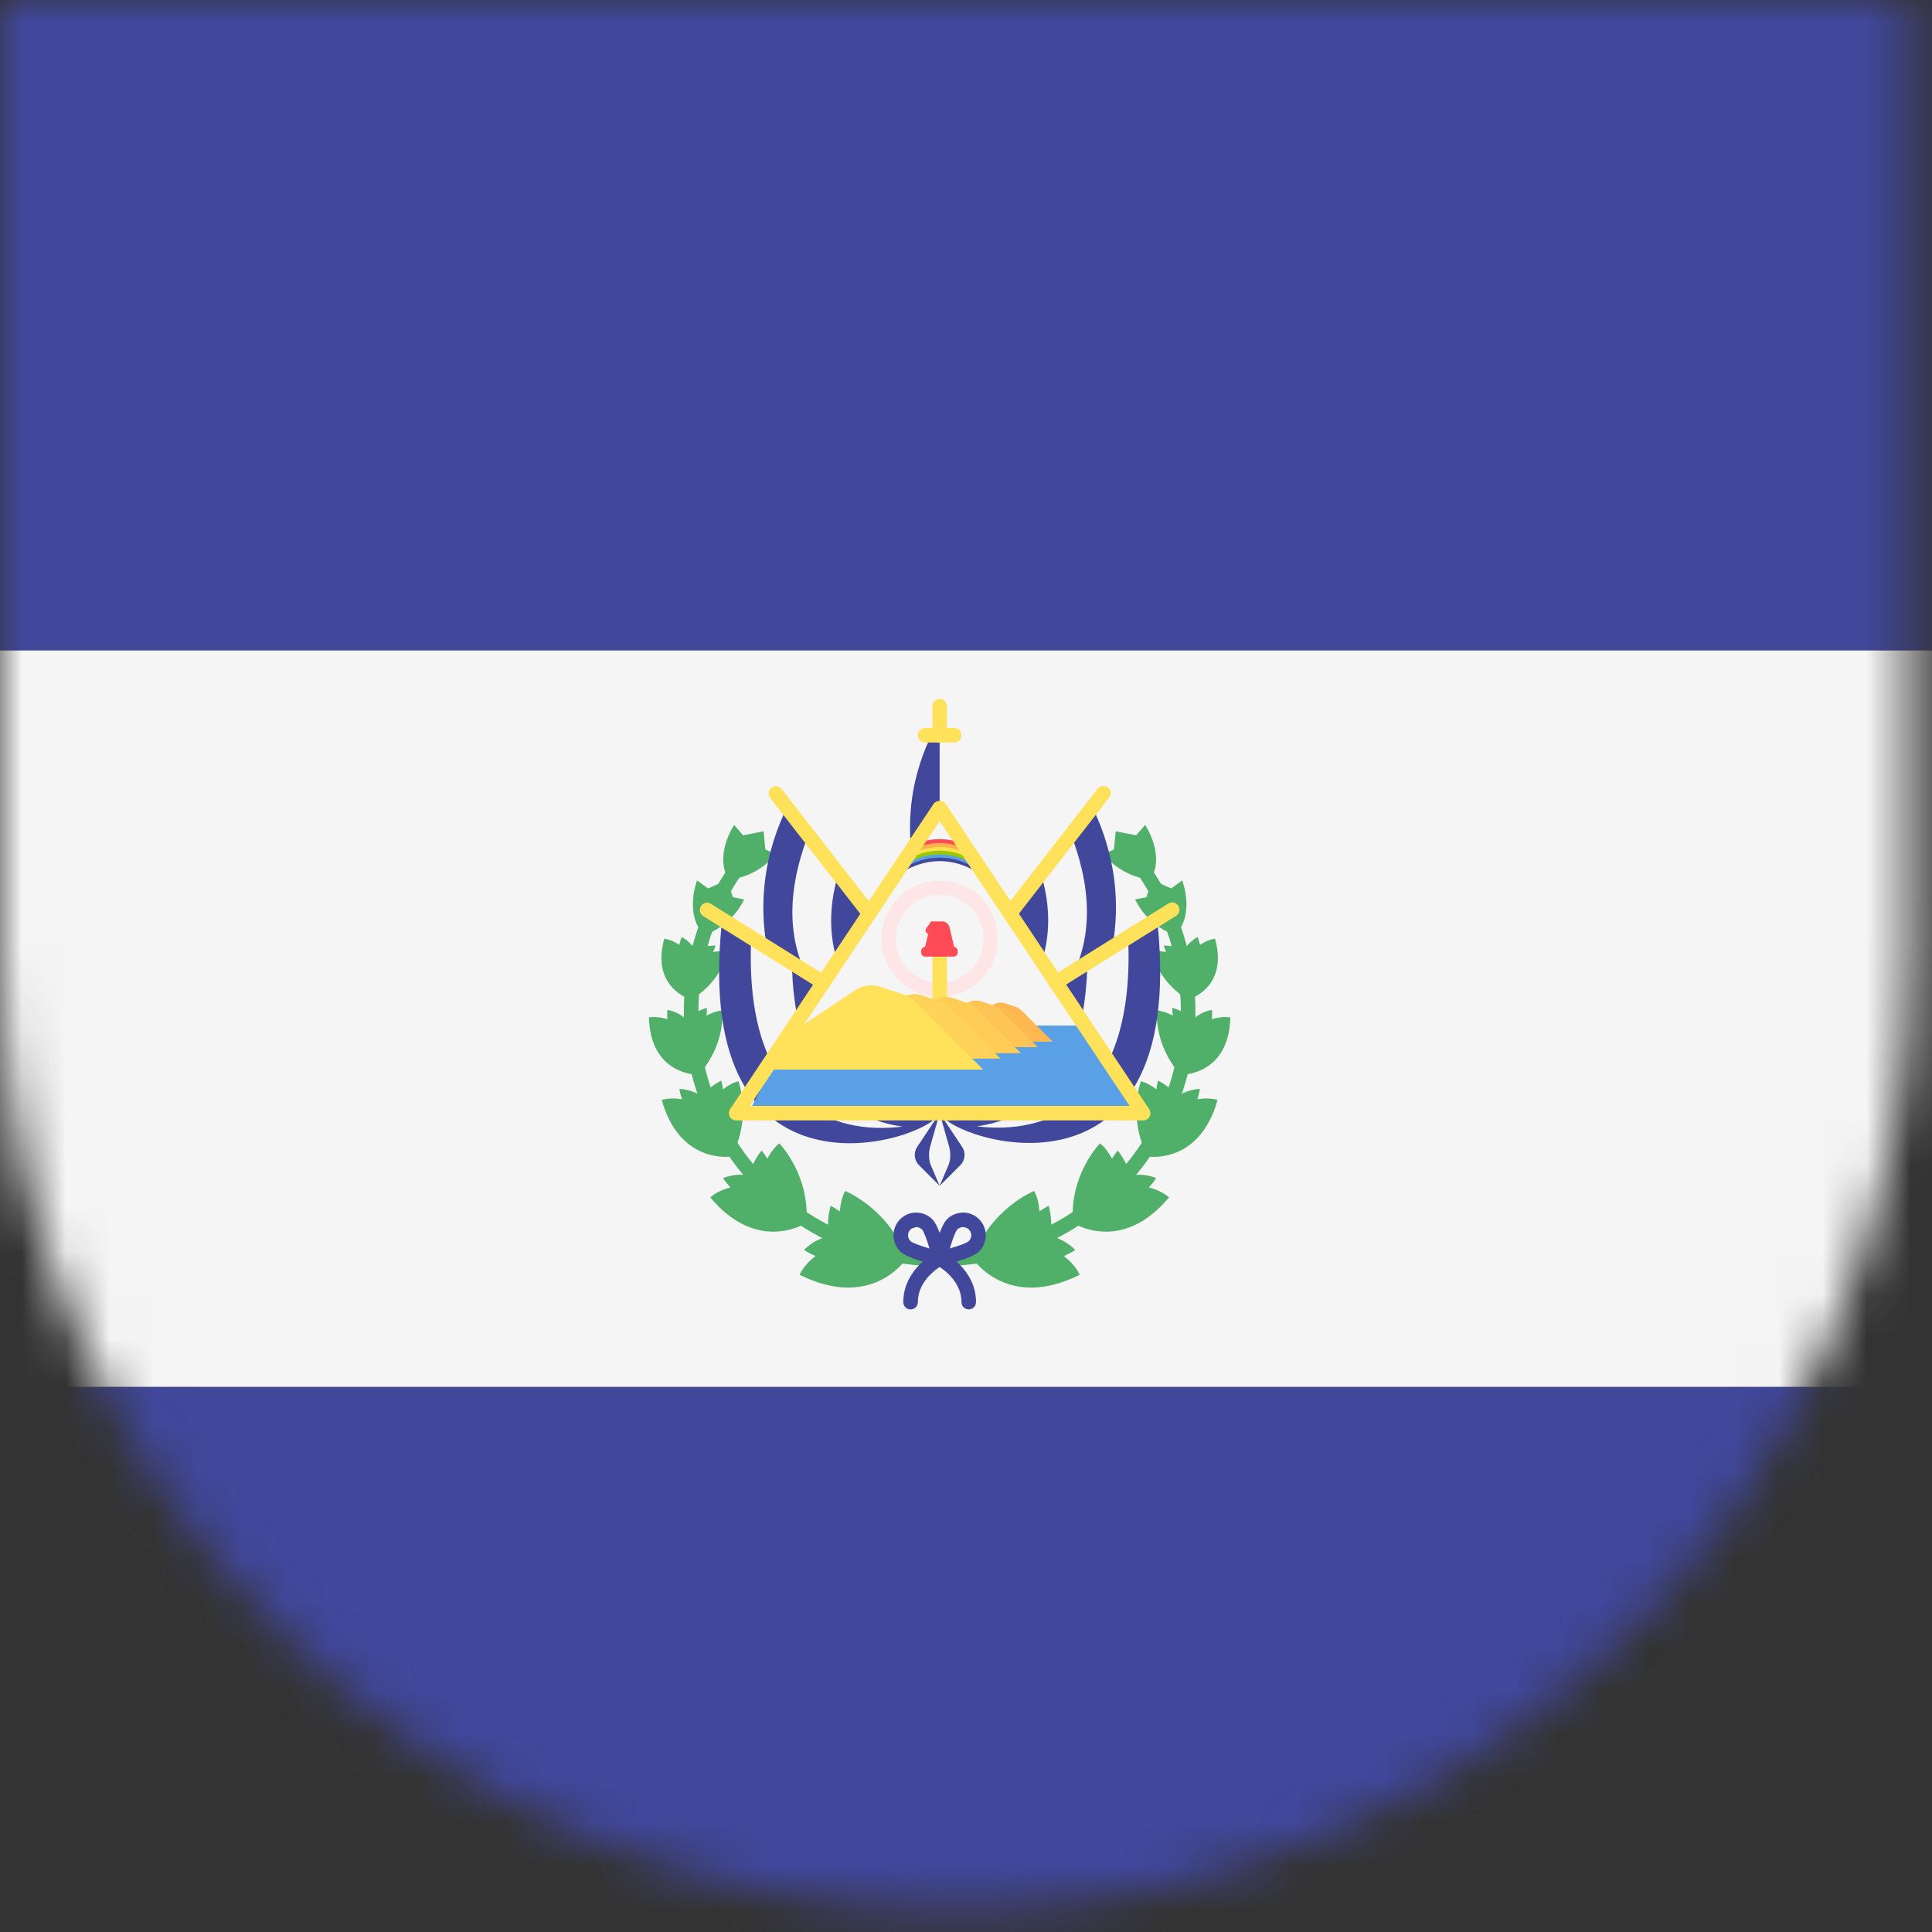
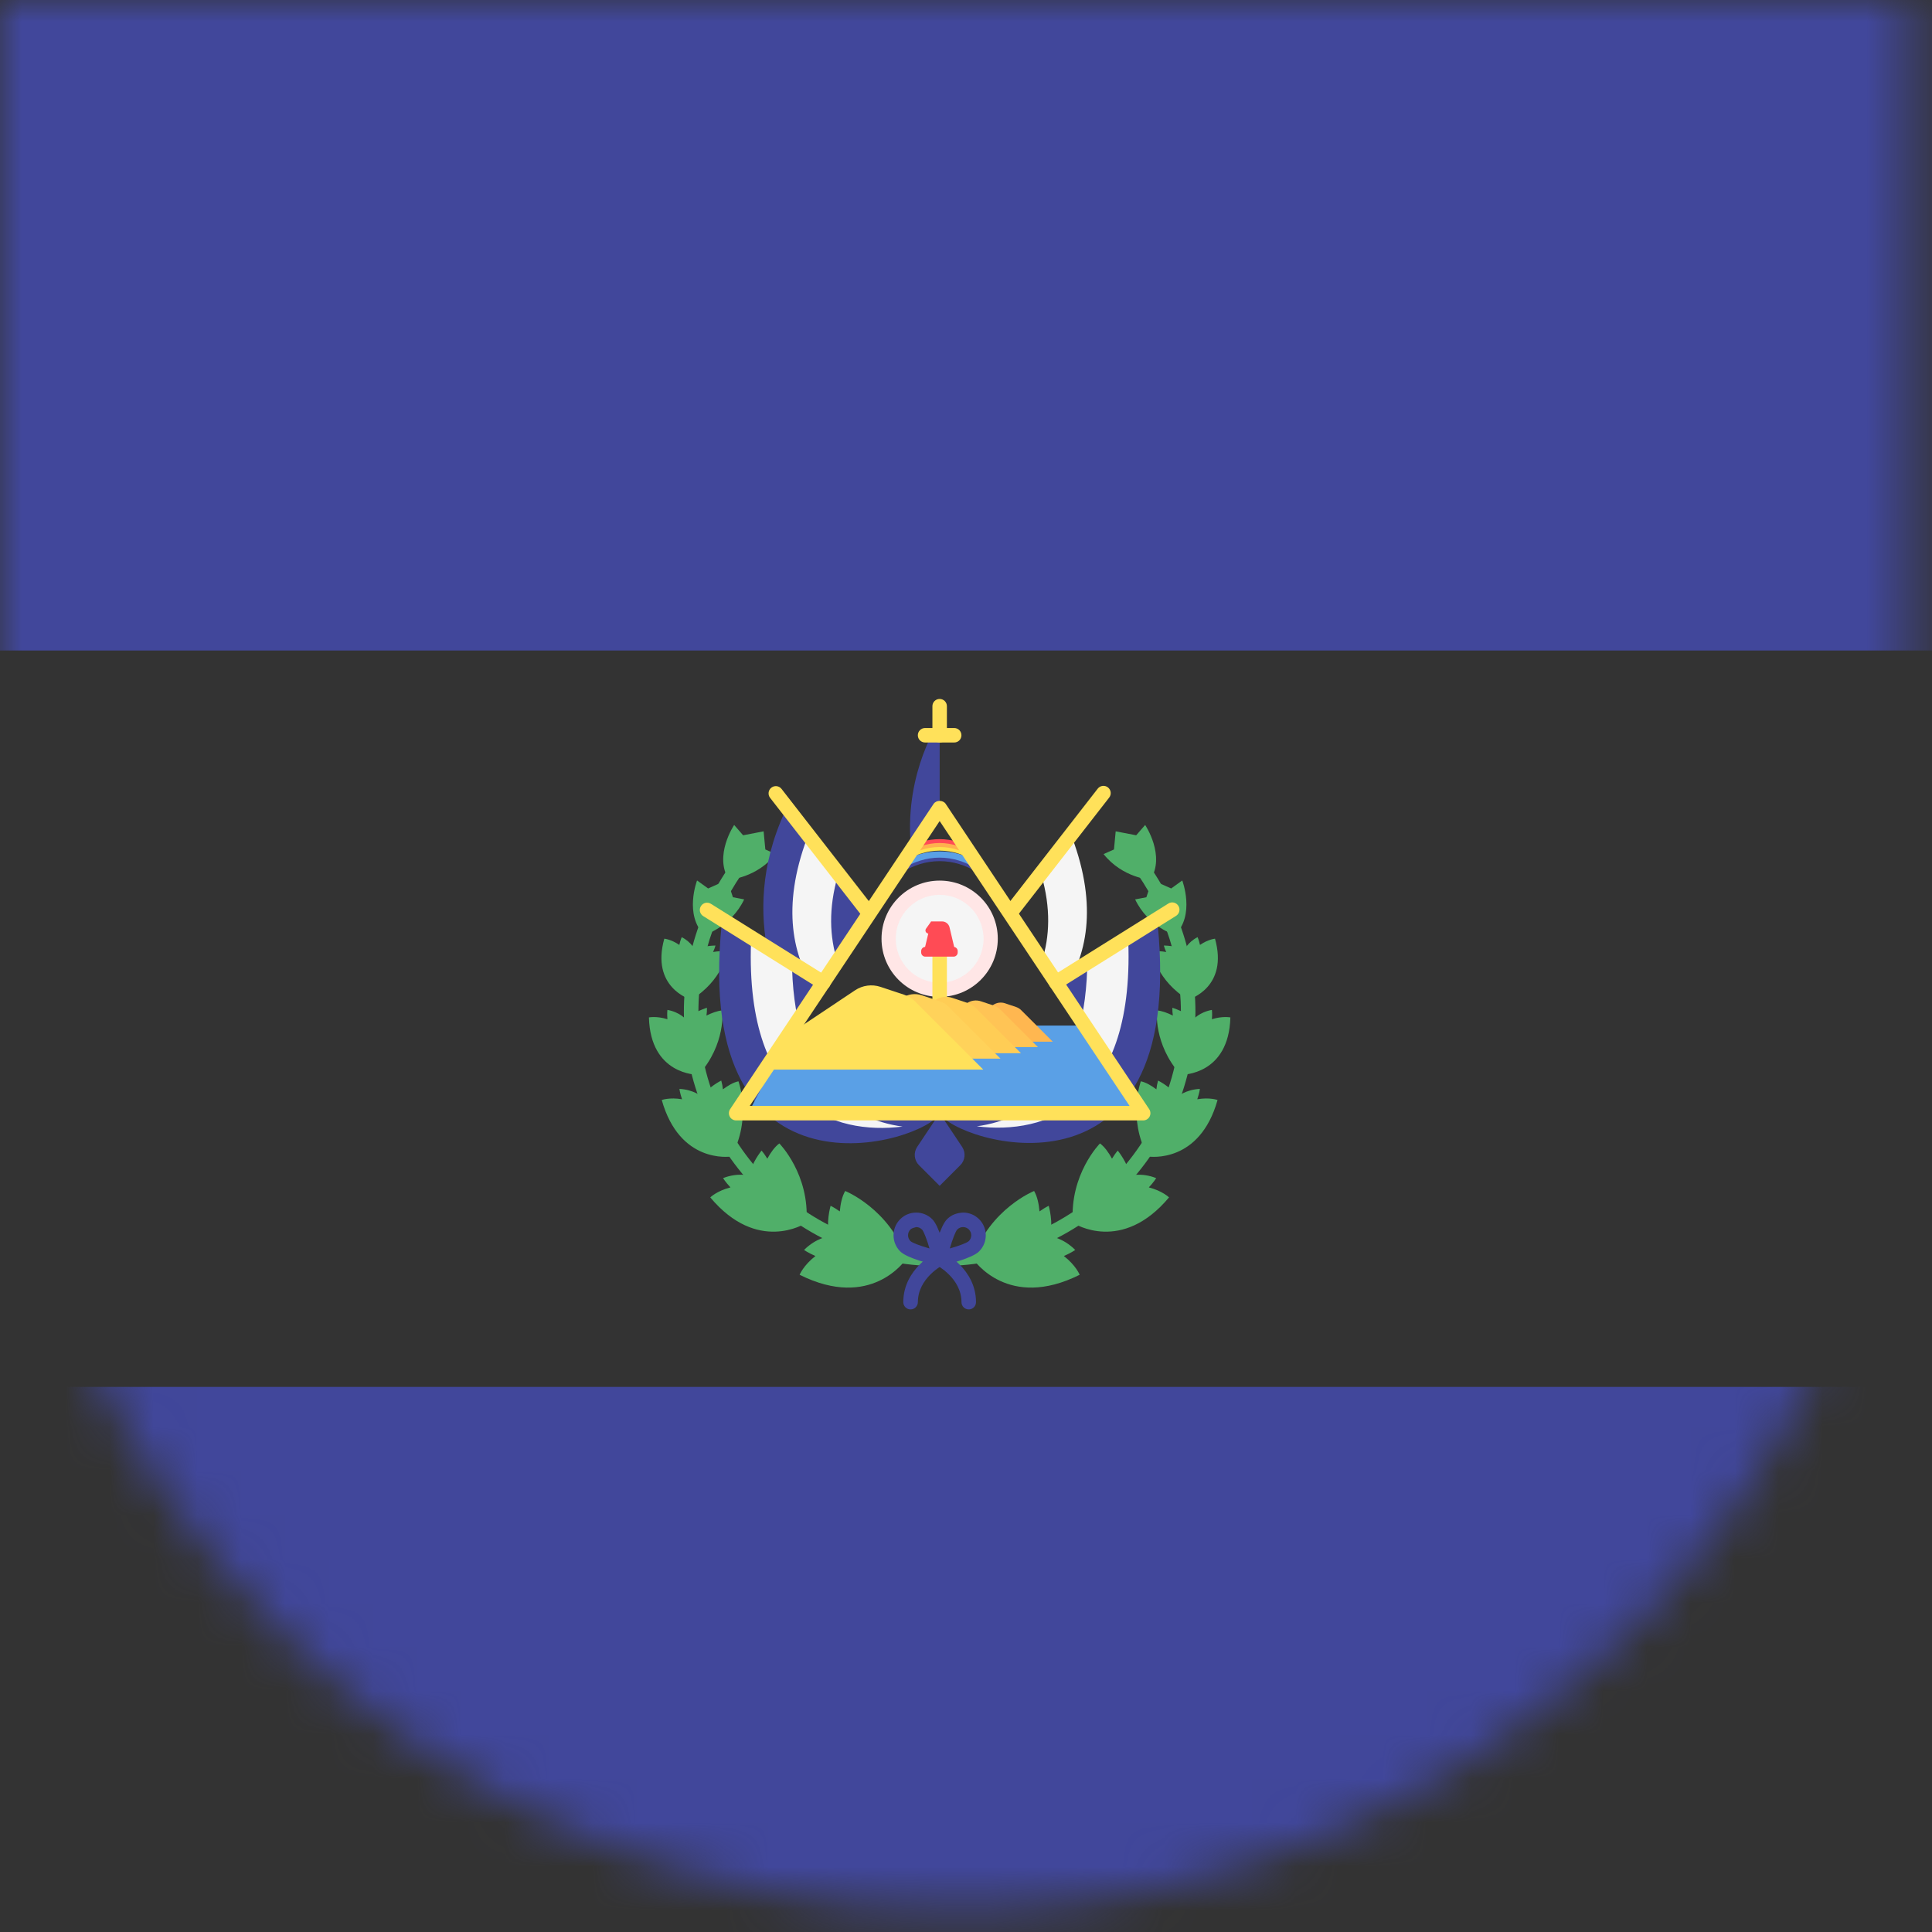
<svg xmlns="http://www.w3.org/2000/svg" xmlns:xlink="http://www.w3.org/1999/xlink" width="44" height="44" viewBox="0 0 44 44">
  <rect x="0" y="0" width="44" height="44" fill="#333333" stroke="none" />
  <defs>
    <path id="el-slavador-flag-a" d="M0,0 L43.5,0 L43.5,21.75 C43.5,33.762 33.762,43.5 21.75,43.5 C9.738,43.5 1.47106941e-15,33.762 0,21.75 L0,0 L0,0 Z" />
  </defs>
  <g fill="none" fill-rule="evenodd">
    <mask id="el-slavador-flag-b" fill="#fff">
      <use xlink:href="#el-slavador-flag-a" />
    </mask>
    <g mask="url(#el-slavador-flag-b)">
      <g transform="translate(-17 -2)">
        <path fill="#41479B" fill-rule="nonzero" d="M76.8 16.814L0 16.814 0 1.366C0 .634.593.041 1.324.041L75.476.041C76.207.041 76.8.634 76.8 1.366L76.8 16.814 76.8 16.814zM75.476 50.359L1.324 50.359C.593 50.359 0 49.766 0 49.035L0 33.586 76.8 33.586 76.8 49.035C76.8 49.766 76.207 50.359 75.476 50.359z" />
-         <rect width="76.8" height="16.771" y="16.814" fill="#F5F5F5" fill-rule="nonzero" />
        <g transform="translate(31.65 20.7)">
          <path fill="#50AF69" fill-rule="nonzero" d="M6.718,10.134 C3.524,10.134 0.925,7.536 0.925,4.341 C0.925,2.977 1.409,1.652 2.287,0.61 L2.54,0.823 C1.712,1.805 1.256,3.055 1.256,4.341 C1.256,7.353 3.706,9.803 6.718,9.803 L6.718,10.134 L6.718,10.134 Z" />
          <path fill="#50AF69" fill-rule="nonzero" d="M4.599 8.424C4.527 8.547 4.491 8.717 4.476 8.889 4.41 8.842 4.341 8.798 4.266 8.761 4.266 8.761 4.152 9.162 4.241 9.451 4.241 9.451 3.939 9.489 3.662 9.767 3.662 9.767 3.757 9.834 3.921 9.905 3.646 10.119 3.561 10.332 3.561 10.332 5.185 11.144 5.964 10.011 5.998 9.96 5.6 8.825 4.599 8.424 4.599 8.424zM5.998 9.96C5.999 9.963 6 9.966 6.001 9.969L6.001 9.956C6.001 9.956 5.998 9.959 5.998 9.96zM3.099 7.341C2.993 7.419 2.901 7.549 2.825 7.688 2.787 7.625 2.744 7.562 2.694 7.504 2.694 7.504 2.451 7.8 2.421 8.076 2.421 8.076 2.153 7.998 1.817 8.131 1.817 8.131 1.873 8.222 1.986 8.342 1.675 8.422 1.526 8.57 1.526 8.57 2.598 9.849 3.669 9.178 3.716 9.148 3.796 8.045 3.099 7.341 3.099 7.341zM3.716 9.148C3.716 9.151 3.716 9.153 3.716 9.156L3.721 9.145C3.721 9.145 3.717 9.147 3.716 9.148zM2.168 5.926C2.052 5.95 1.929 6.023 1.814 6.109 1.807 6.042 1.795 5.976 1.776 5.909 1.776 5.909 1.466 6.063 1.339 6.278 1.339 6.278 1.148 6.114.823 6.099.823 6.099.835 6.195.883 6.335.599 6.286.421 6.352.421 6.352.828 7.8 1.956 7.646 2.006 7.638 2.48 6.762 2.168 5.926 2.168 5.926zM2.006 7.638C2.005 7.64 2.004 7.643 2.002 7.645L2.01 7.638C2.011 7.638 2.007 7.638 2.006 7.638zM1.8 4.312C1.69 4.32 1.562 4.368 1.439 4.429 1.448 4.37 1.452 4.311 1.45 4.251 1.45 4.251 1.137 4.346.973 4.518.973 4.518.839 4.352.55 4.3.55 4.3.538 4.385.55 4.512.304 4.435.129 4.471.129 4.471.164 5.776 1.214 5.779 1.261 5.778 1.889 5.076 1.8 4.312 1.8 4.312zM1.261 5.779C1.259 5.78 1.258 5.782 1.256 5.784L1.265 5.779C1.265 5.779 1.262 5.778 1.261 5.779zM1.922 2.976C1.828 2.954 1.708 2.961 1.59 2.981 1.612 2.934 1.631 2.885 1.645 2.834 1.645 2.834 1.357 2.833 1.175 2.935 1.175 2.935 1.105 2.761.876 2.643.876 2.643.845 2.711.821 2.82.636 2.692.479 2.678.479 2.678.17 3.781 1.051 4.055 1.09 4.067 1.799 3.64 1.922 2.976 1.922 2.976zM1.091 4.067C1.089 4.068 1.087 4.069 1.085 4.07L1.094 4.068C1.094 4.068 1.091 4.067 1.091 4.067zM1.225 1.352C1.225 1.352.925 2.138 1.391 2.593 1.391 2.593 1.998 2.414 2.298 1.783L2.042 1.734 1.911 1.341 1.477 1.534 1.225 1.352zM2.07.088C2.07.088 1.6.786 1.95 1.335 1.95 1.335 2.582 1.297 3.017.751L2.78.646 2.741.233 2.274.323 2.07.088zM6.782 10.134L6.782 9.803C9.793 9.803 12.244 7.353 12.244 4.341 12.244 3.055 11.788 1.805 10.96.823L11.213.61C12.091 1.652 12.575 2.977 12.575 4.341 12.575 7.536 9.976 10.134 6.782 10.134z" />
          <path fill="#50AF69" fill-rule="nonzero" d="M8.901 8.424C8.973 8.547 9.009 8.717 9.024 8.889 9.09 8.842 9.159 8.798 9.234 8.761 9.234 8.761 9.348 9.162 9.259 9.451 9.259 9.451 9.561 9.489 9.838 9.767 9.838 9.767 9.743 9.834 9.579 9.905 9.854 10.119 9.939 10.332 9.939 10.332 8.315 11.144 7.536 10.011 7.502 9.96 7.9 8.825 8.901 8.424 8.901 8.424zM7.502 9.96C7.501 9.963 7.5 9.966 7.499 9.969L7.499 9.956C7.499 9.956 7.502 9.959 7.502 9.96zM10.401 7.341C10.507 7.419 10.599 7.549 10.675 7.688 10.713 7.625 10.756 7.562 10.806 7.504 10.806 7.504 11.049 7.8 11.079 8.076 11.079 8.076 11.347 7.998 11.682 8.131 11.682 8.131 11.627 8.222 11.514 8.342 11.825 8.422 11.974 8.57 11.974 8.57 10.902 9.849 9.831 9.178 9.784 9.148 9.704 8.045 10.401 7.341 10.401 7.341z" />
          <path fill="#50AF69" fill-rule="nonzero" d="M9.784 9.148C9.784 9.151 9.784 9.153 9.784 9.156L9.779 9.145C9.779 9.145 9.783 9.147 9.784 9.148zM11.332 5.926C11.448 5.95 11.571 6.023 11.686 6.109 11.693 6.042 11.705 5.976 11.724 5.909 11.724 5.909 12.034 6.063 12.161 6.278 12.161 6.278 12.352 6.114 12.677 6.099 12.677 6.099 12.665 6.195 12.617 6.335 12.901 6.286 13.079 6.352 13.079 6.352 12.672 7.8 11.544 7.646 11.494 7.638 11.02 6.762 11.332 5.926 11.332 5.926zM11.494 7.638C11.495 7.64 11.496 7.643 11.498 7.645L11.49 7.638C11.489 7.638 11.493 7.638 11.494 7.638zM11.7 4.312C11.81 4.32 11.938 4.368 12.061 4.429 12.052 4.37 12.048 4.311 12.05 4.251 12.05 4.251 12.363 4.346 12.527 4.518 12.527 4.518 12.662 4.352 12.95 4.3 12.95 4.3 12.962 4.385 12.95 4.512 13.195 4.435 13.371 4.471 13.371 4.471 13.336 5.776 12.286 5.779 12.239 5.778 11.611 5.076 11.7 4.312 11.7 4.312zM12.239 5.779C12.241 5.78 12.242 5.782 12.244 5.784L12.235 5.779C12.235 5.779 12.238 5.778 12.239 5.779zM11.578 2.976C11.672 2.954 11.792 2.961 11.91 2.981 11.888 2.934 11.869 2.885 11.855 2.834 11.855 2.834 12.143 2.833 12.325 2.935 12.325 2.935 12.395 2.761 12.624 2.643 12.624 2.643 12.655 2.711 12.679 2.82 12.864 2.692 13.021 2.678 13.021 2.678 13.33 3.781 12.449 4.055 12.41 4.067 11.701 3.64 11.578 2.976 11.578 2.976zM12.409 4.067C12.411 4.068 12.413 4.069 12.415 4.07L12.406 4.068C12.406 4.068 12.409 4.067 12.409 4.067zM12.275 1.352C12.275 1.352 12.575 2.138 12.109 2.593 12.109 2.593 11.502 2.414 11.202 1.783L11.458 1.734 11.589 1.341 12.023 1.534 12.275 1.352zM11.43.088C11.43.088 11.9.786 11.55 1.335 11.55 1.335 10.918 1.297 10.483.751L10.72.646 10.759.233 11.226.323 11.43.088z" />
        </g>
        <path fill="#41479B" fill-rule="nonzero" d="M38.4,27.352 L37.888,28.12 C37.801,28.251 37.818,28.425 37.93,28.537 L38.4,29.007 L38.87,28.537 C38.982,28.425 38.999,28.251 38.912,28.12 L38.4,27.352 Z" />
-         <path fill="#F5F5F5" fill-rule="nonzero" d="M38.618,28.12 L38.4,27.352 L38.182,28.12 C38.145,28.251 38.152,28.425 38.199,28.537 L38.4,29.007 L38.6,28.537 C38.648,28.425 38.655,28.251 38.618,28.12 Z" />
        <path fill="#41479B" fill-rule="nonzero" d="M4.05 2.183L4.05.114C4.05.114 3.264 1.245 3.388 2.9M.524 2.19C-.613 4.658.553 6.689.798 7.072.805 7.082 2.422 4.465 2.422 4.465L.524 2.19" transform="translate(34.35 18.3)" />
        <path fill="#F5F5F5" fill-rule="nonzero" d="M36.072,23.897 C35.892,23.338 35.866,22.686 36.082,21.937 L35.378,21.094 C34.8,22.652 35.039,23.802 35.618,24.628 C35.76,24.4 35.917,24.145 36.072,23.897 Z" />
        <path fill="#FFE15A" fill-rule="nonzero" d="M36.745,22.903 C36.696,22.903 36.647,22.881 36.614,22.839 L34.539,20.171 C34.482,20.098 34.495,19.994 34.568,19.938 C34.64,19.882 34.744,19.895 34.8,19.968 L36.875,22.636 C36.932,22.708 36.919,22.812 36.846,22.868 C36.816,22.892 36.78,22.903 36.745,22.903 Z" />
        <path fill="#41479B" fill-rule="nonzero" d="M33.435,23.055 C32.772,29.676 38.069,28.02 38.4,27.358 L35.09,25.703 L35.752,24.379 L33.435,23.055" />
        <path fill="#F5F5F5" fill-rule="nonzero" d="M35.035,23.817 L34.112,23.263 C33.905,27.197 36.006,27.853 37.555,27.657 C36.299,27.489 35.044,26.561 35.035,23.817 Z" />
        <path fill="#FFE15A" fill-rule="nonzero" d="M35.751,24.544 C35.721,24.544 35.691,24.536 35.664,24.519 L33.016,22.864 C32.938,22.816 32.915,22.714 32.963,22.636 C33.012,22.558 33.114,22.535 33.191,22.584 L35.84,24.238 C35.917,24.287 35.94,24.389 35.892,24.466 C35.861,24.517 35.806,24.544 35.751,24.544 Z" />
-         <path fill="#41479B" fill-rule="nonzero" d="M41.926,20.483 C43.063,22.952 41.897,24.983 41.652,25.365 C41.645,25.375 40.028,22.759 40.028,22.759 L41.926,20.483" />
        <path fill="#F5F5F5" fill-rule="nonzero" d="M40.728,23.891 C40.908,23.332 40.934,22.679 40.718,21.931 L41.422,21.087 C42,22.645 41.761,23.796 41.182,24.621 C41.04,24.393 40.883,24.139 40.728,23.891 Z" />
        <path fill="#FFE15A" fill-rule="nonzero" d="M40.055,22.897 C40.02,22.897 39.984,22.886 39.954,22.862 C39.881,22.806 39.868,22.702 39.925,22.63 L42,19.961 C42.056,19.889 42.16,19.876 42.232,19.932 C42.304,19.988 42.318,20.092 42.261,20.164 L40.186,22.833 C40.153,22.875 40.104,22.897 40.055,22.897 Z" />
        <path fill="#41479B" fill-rule="nonzero" d="M43.365,23.048 C44.028,29.669 38.731,28.014 38.4,27.352 L41.71,25.697 L41.048,24.373 L43.365,23.048" />
        <path fill="#F5F5F5" fill-rule="nonzero" d="M41.765,23.81 L42.688,23.257 C42.895,27.191 40.794,27.846 39.245,27.651 C40.501,27.482 41.756,26.555 41.765,23.81 Z" />
        <path fill="#FFE15A" fill-rule="nonzero" d="M41.049,24.538 C40.993,24.538 40.94,24.51 40.908,24.46 C40.86,24.383 40.883,24.28 40.961,24.232 L43.609,22.577 C43.686,22.528 43.788,22.552 43.837,22.63 C43.885,22.707 43.862,22.809 43.784,22.858 L41.136,24.512 C41.109,24.53 41.079,24.538 41.049,24.538 Z" />
        <circle cx="38.4" cy="23.379" r="1.324" fill="#FFE6E6" fill-rule="nonzero" />
        <circle cx="38.4" cy="23.379" r="1" fill="#F5F5F5" fill-rule="nonzero" />
        <path fill="#FFE15A" fill-rule="nonzero" d="M38.4,25.531 C38.309,25.531 38.235,25.457 38.235,25.366 L38.235,23.38 C38.235,23.288 38.309,23.214 38.4,23.214 C38.492,23.214 38.565,23.288 38.565,23.38 L38.565,25.366 C38.565,25.457 38.492,25.531 38.4,25.531 Z" />
        <polygon fill="#5AA0E6" fill-rule="nonzero" points="42.924 27.324 34.055 27.324 35.09 25.356 41.738 25.356" />
        <path fill="#FFB750" fill-rule="nonzero" d="M38.669,25.724 L40.976,25.724 L40.258,25.007 C40.225,24.973 40.183,24.948 40.138,24.933 L39.888,24.849 C39.798,24.819 39.7,24.833 39.621,24.885 L38.823,25.417 L38.669,25.724 Z" />
        <path fill="#FFC455" fill-rule="nonzero" d="M37.885,25.848 L40.638,25.848 L39.782,24.992 C39.741,24.952 39.692,24.921 39.638,24.903 L39.34,24.804 C39.233,24.768 39.115,24.784 39.02,24.847 L38.069,25.482 L37.885,25.848 Z" />
        <path fill="#FFCD55" fill-rule="nonzero" d="M36.927,25.986 L40.252,25.986 L39.218,24.952 C39.169,24.904 39.11,24.867 39.045,24.845 L38.685,24.725 C38.555,24.682 38.412,24.701 38.299,24.777 L37.149,25.543 L36.927,25.986 Z" />
        <path fill="#FFD25A" fill-rule="nonzero" d="M35.98,26.11 L39.786,26.11 L38.602,24.926 C38.546,24.871 38.478,24.829 38.404,24.804 L37.991,24.666 C37.843,24.617 37.68,24.639 37.549,24.726 L36.233,25.603 L35.98,26.11 Z" />
-         <path fill="#FFE15A" fill-rule="nonzero" d="M34.428,26.359 L39.393,26.359 L37.848,24.814 C37.776,24.742 37.687,24.687 37.59,24.654 L37.052,24.475 C36.858,24.411 36.645,24.439 36.475,24.552 L34.759,25.697 L34.428,26.359 Z" />
+         <path fill="#FFE15A" fill-rule="nonzero" d="M34.428,26.359 L39.393,26.359 L37.848,24.814 C37.776,24.742 37.687,24.687 37.59,24.654 L37.052,24.475 C36.858,24.411 36.645,24.439 36.475,24.552 L34.759,25.697 Z" />
        <g transform="translate(37.95 22.95)">
          <path fill="#FF4B55" fill-rule="nonzero" d="M0.807,0.726 L0.092,0.726 L0.257,0.035 L0.505,0.035 C0.586,0.035 0.656,0.091 0.675,0.169 L0.807,0.726 Z" />
          <path fill="#FF4B55" fill-rule="nonzero" d="M.766.837L.124.837C.071.837.029.795.029.742L.029.711C.029.658.071.615.124.615L.766.615C.819.615.861.658.861.711L.861.742C.861.795.819.837.766.837zM.341.35L.181.309C.132.297.111.24.14.199L.257.035.341.35z" />
        </g>
        <path fill="#41479B" fill-rule="nonzero" d="M37.574,21.679 C37.566,21.74 37.559,21.801 37.551,21.861 C37.808,21.705 38.092,21.612 38.4,21.612 C38.708,21.612 38.992,21.705 39.249,21.861 C39.242,21.801 39.234,21.74 39.226,21.679 C38.97,21.546 38.694,21.469 38.4,21.469 C38.106,21.469 37.83,21.545 37.574,21.679 Z" />
        <path fill="#5AA0E6" fill-rule="nonzero" d="M37.584,21.6 C37.577,21.661 37.569,21.721 37.561,21.782 C37.815,21.626 38.096,21.532 38.4,21.532 C38.704,21.532 38.984,21.626 39.239,21.782 C39.231,21.721 39.223,21.661 39.215,21.6 C38.962,21.465 38.69,21.389 38.4,21.389 C38.109,21.389 37.837,21.466 37.584,21.6 Z" />
-         <path fill="#9BC800" fill-rule="nonzero" d="M37.594,21.526 C37.586,21.587 37.578,21.648 37.57,21.709 C37.822,21.552 38.099,21.457 38.4,21.458 C38.7,21.458 38.977,21.552 39.229,21.709 C39.222,21.648 39.214,21.587 39.206,21.526 C38.956,21.392 38.687,21.315 38.4,21.315 C38.113,21.315 37.844,21.392 37.594,21.526 Z" />
        <path fill="#FFE14E" fill-rule="nonzero" d="M37.605,21.443 C37.597,21.504 37.589,21.564 37.581,21.625 C37.83,21.468 38.104,21.373 38.4,21.373 C38.697,21.373 38.97,21.467 39.219,21.625 C39.211,21.564 39.203,21.503 39.195,21.443 C38.948,21.308 38.683,21.23 38.4,21.23 C38.117,21.23 37.852,21.308 37.605,21.443 Z" />
        <path fill="#FFB14E" fill-rule="nonzero" d="M37.615,21.36 C37.608,21.421 37.6,21.482 37.592,21.543 C37.838,21.385 38.108,21.29 38.4,21.29 C38.693,21.29 38.962,21.385 39.208,21.543 C39.2,21.482 39.192,21.421 39.184,21.36 C38.94,21.225 38.679,21.147 38.4,21.147 C38.121,21.147 37.86,21.225 37.615,21.36 Z" />
        <path fill="#FF4B55" fill-rule="nonzero" d="M37.62,21.325 C37.614,21.368 37.609,21.41 37.603,21.453 C37.846,21.295 38.112,21.199 38.4,21.199 C38.688,21.199 38.954,21.295 39.197,21.453 C39.191,21.41 39.186,21.368 39.18,21.325 C38.937,21.19 38.678,21.112 38.4,21.111 C38.123,21.111 37.863,21.189 37.62,21.325 Z" />
        <g transform="translate(33.6 17.85)">
          <path fill="#FFE15A" fill-rule="nonzero" d="M9.435 9.667L.166 9.667C.105 9.667.048 9.634.02 9.58-.009 9.526-.006 9.461.028 9.41L4.662 2.458C4.724 2.367 4.877 2.367 4.938 2.458L9.572 9.41C9.606 9.461 9.609 9.526 9.581 9.58 9.552 9.634 9.496 9.667 9.435 9.667zM.475 9.336L9.125 9.336 4.8 2.849.475 9.336zM4.8 1.06C4.708 1.06 4.635.987 4.635.895L4.635.233C4.635.141 4.708.068 4.8.068 4.891.068 4.965.141 4.965.233L4.965.895C4.965.987 4.891 1.06 4.8 1.06z" />
          <path fill="#FFE15A" fill-rule="nonzero" d="M5.131,1.06 L4.469,1.06 C4.377,1.06 4.303,0.987 4.303,0.895 C4.303,0.804 4.377,0.73 4.469,0.73 L5.131,0.73 C5.223,0.73 5.296,0.804 5.296,0.895 C5.296,0.987 5.223,1.06 5.131,1.06 Z" />
        </g>
        <g transform="translate(37.35 29.55)">
          <path fill="#41479B" fill-rule="nonzero" d="M1.05,1.278 C1.038,1.278 1.026,1.276 1.014,1.274 C0.852,1.238 0.312,1.108 0.152,0.95 C-0.05,0.749 -0.051,0.421 0.149,0.218 C0.247,0.12 0.376,0.066 0.514,0.066 L0.516,0.066 C0.654,0.066 0.783,0.119 0.881,0.216 C1.04,0.374 1.174,0.914 1.211,1.075 C1.224,1.131 1.207,1.189 1.167,1.229 C1.136,1.26 1.094,1.278 1.05,1.278 Z M0.516,0.396 C0.472,0.411 0.419,0.416 0.384,0.451 C0.312,0.524 0.312,0.642 0.385,0.715 C0.425,0.754 0.604,0.822 0.819,0.883 C0.756,0.669 0.687,0.491 0.648,0.451 L0.764,0.333 L0.647,0.451 C0.612,0.415 0.566,0.396 0.516,0.396 Z" />
          <path fill="#41479B" fill-rule="nonzero" d="M1.05,1.278 C1.006,1.278 0.964,1.26 0.933,1.229 C0.893,1.188 0.876,1.13 0.889,1.075 C0.926,0.913 1.06,0.374 1.219,0.216 L1.219,0.216 C1.317,0.118 1.434,0.074 1.585,0.065 C1.724,0.066 1.853,0.12 1.95,0.218 C2.152,0.421 2.15,0.749 1.948,0.95 C1.788,1.108 1.248,1.238 1.086,1.274 C1.074,1.276 1.062,1.278 1.05,1.278 Z M1.336,0.333 L1.452,0.45 C1.413,0.49 1.344,0.669 1.281,0.883 C1.496,0.822 1.675,0.754 1.715,0.714 C1.788,0.642 1.788,0.524 1.716,0.451 C1.681,0.416 1.634,0.396 1.584,0.396 L1.584,0.396 C1.534,0.396 1.488,0.415 1.453,0.45 L1.336,0.333 Z" />
          <path fill="#41479B" fill-rule="nonzero" d="M0.388,2.271 C0.296,2.271 0.222,2.197 0.222,2.105 C0.222,1.35 0.945,0.98 0.976,0.964 C1.058,0.923 1.157,0.957 1.198,1.038 C1.239,1.119 1.206,1.219 1.125,1.26 C1.119,1.263 0.554,1.556 0.554,2.105 C0.553,2.197 0.479,2.271 0.388,2.271 Z" />
          <path fill="#41479B" fill-rule="nonzero" d="M1.712,2.271 C1.621,2.271 1.547,2.197 1.547,2.105 C1.547,1.557 0.981,1.263 0.976,1.26 C0.894,1.219 0.862,1.119 0.903,1.038 C0.944,0.957 1.042,0.923 1.124,0.964 C1.155,0.98 1.878,1.35 1.878,2.106 C1.878,2.197 1.804,2.271 1.712,2.271 Z" />
        </g>
      </g>
    </g>
  </g>
</svg>